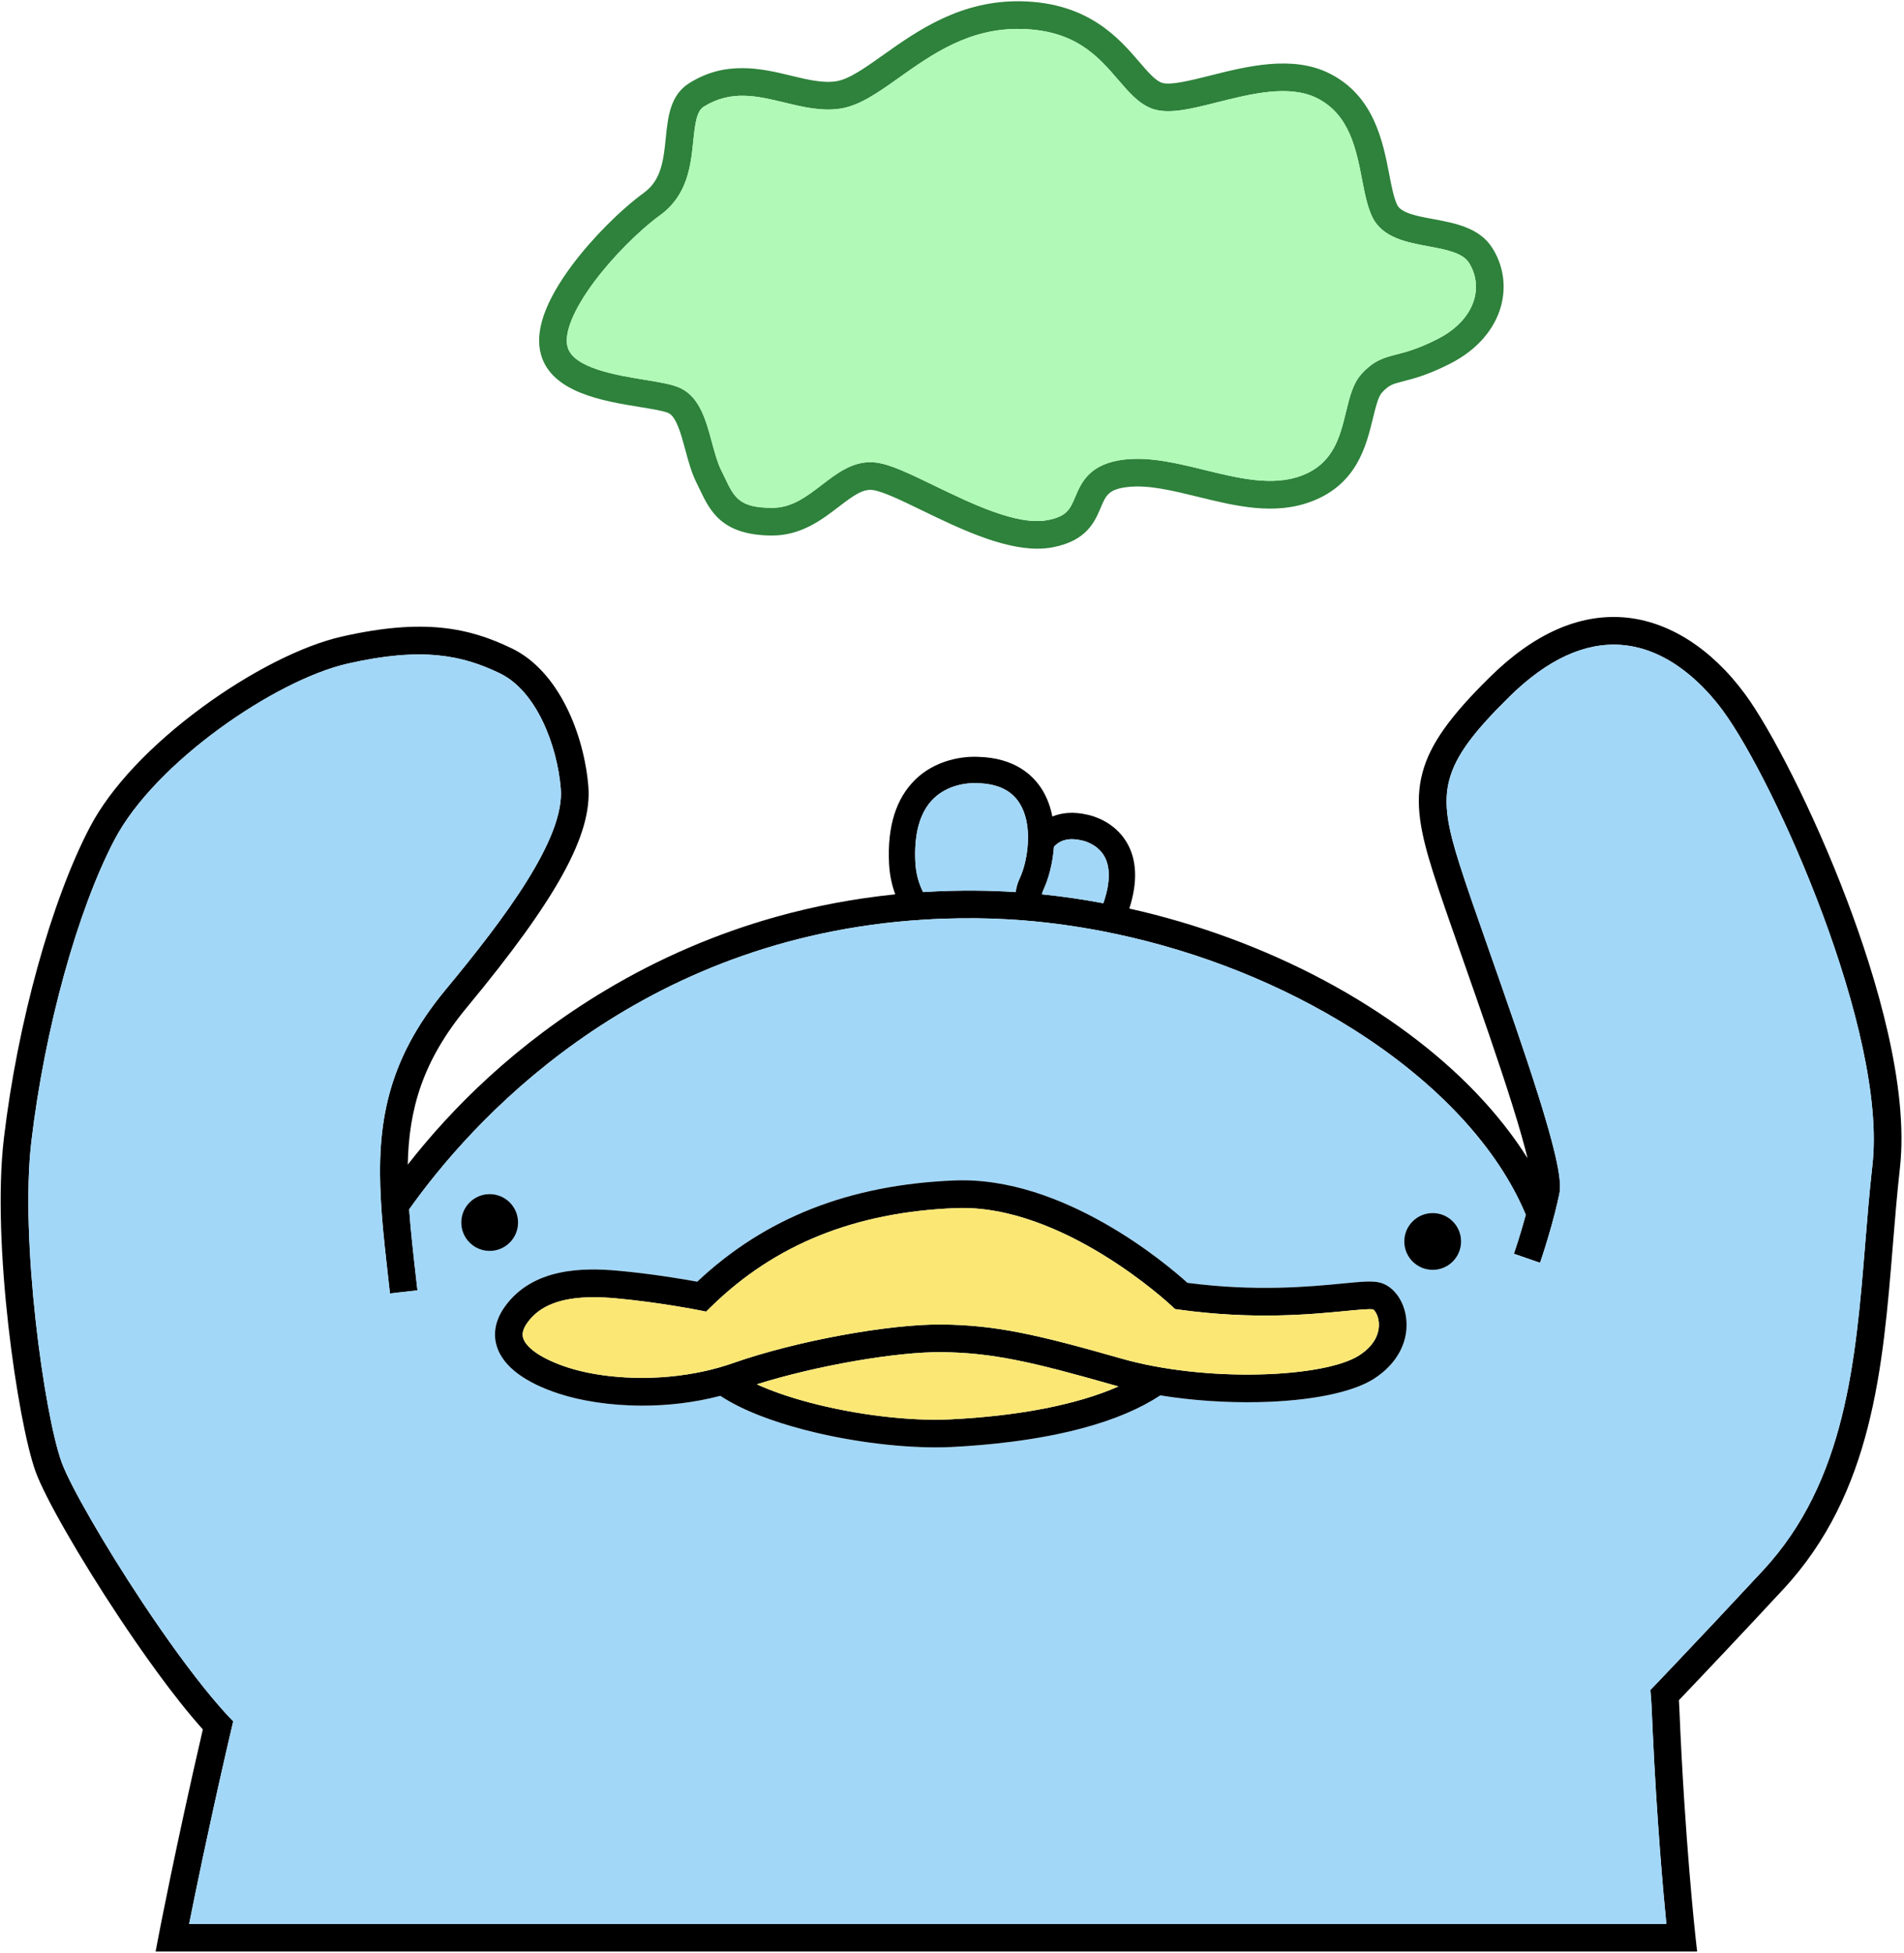
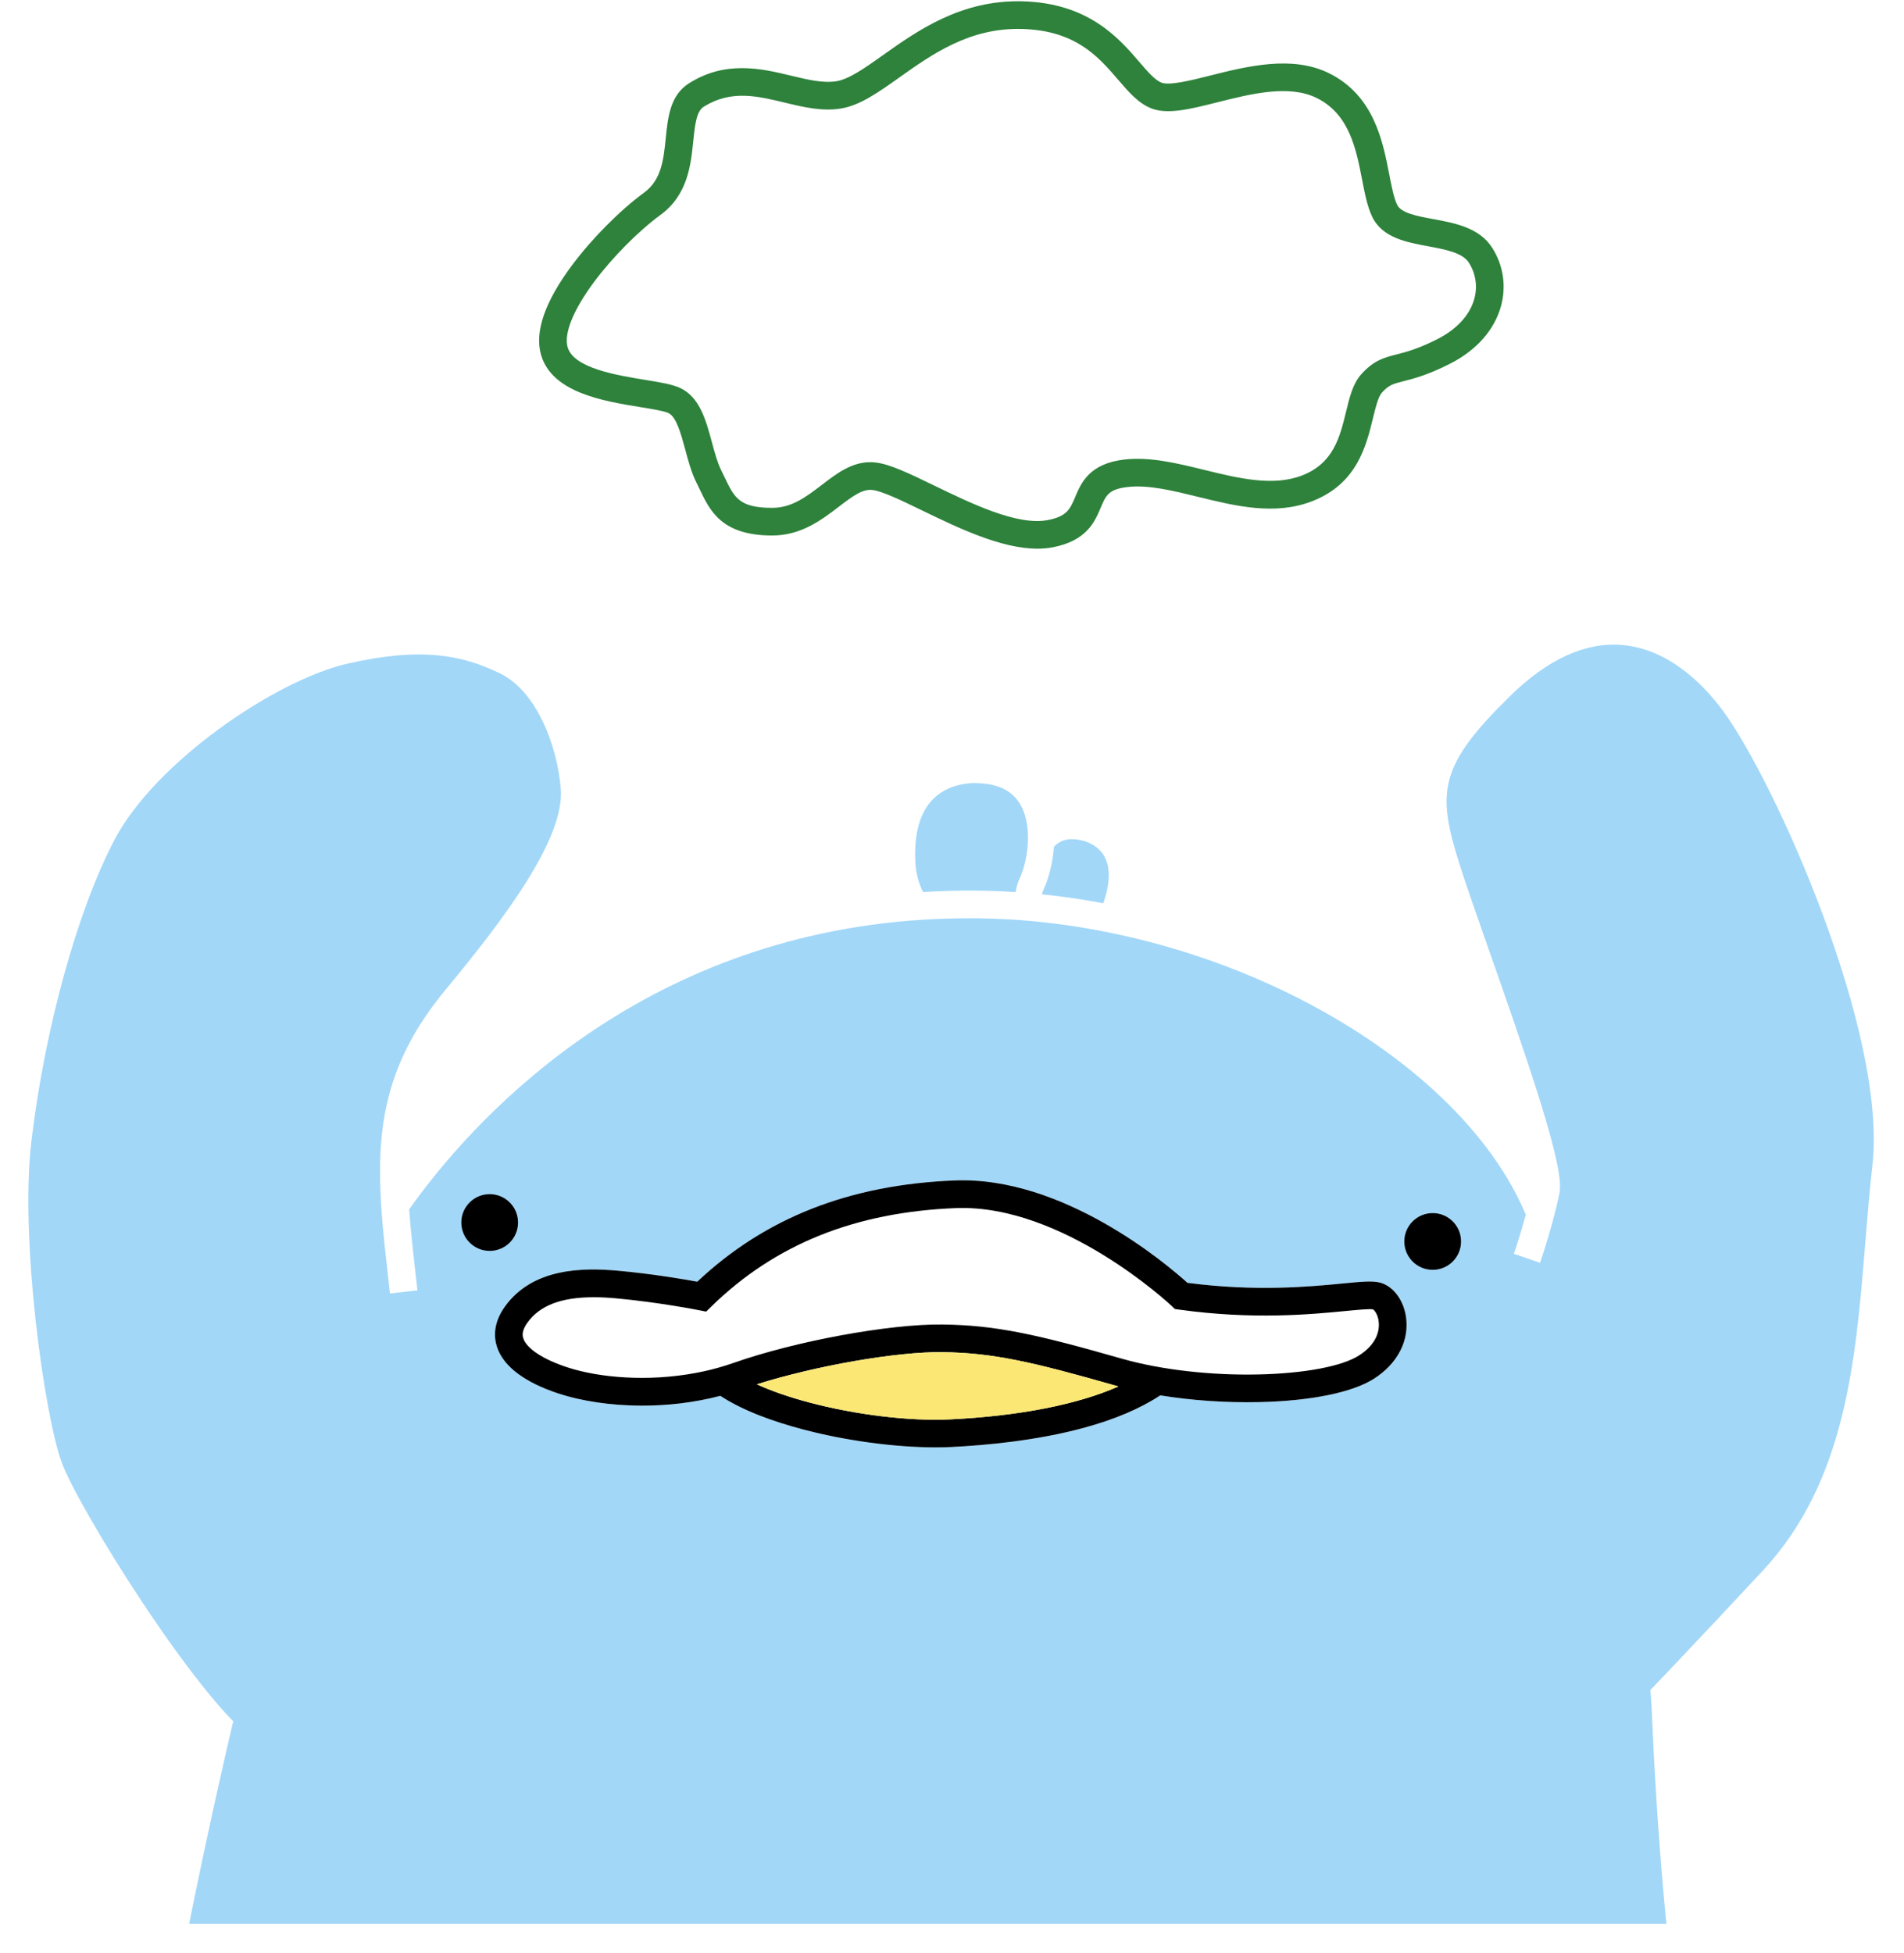
<svg xmlns="http://www.w3.org/2000/svg" width="353" height="362" viewBox="0 0 353 362" fill="none">
-   <path d="M342.488 167.035C336.082 150.07 328.126 134.924 323.576 128.731C317.295 120.184 309.312 115.111 301.092 114.45C292.752 113.778 284.415 117.471 276.314 125.427C268.766 132.841 265.117 138.004 263.725 143.244C262.248 148.798 263.327 154.217 265.691 161.699C266.954 165.702 269.008 171.548 271.384 178.32C274.388 186.875 277.789 196.57 280.332 204.661C281.753 209.186 282.649 212.417 283.211 214.72C281.938 212.683 280.512 210.661 278.935 208.653C272.534 200.502 264.04 193.051 253.683 186.501C243.114 179.817 231.216 174.528 218.84 170.874C215.711 169.951 212.551 169.133 209.374 168.425C210.962 163.467 210.788 159.321 208.859 156.104C206.534 152.226 202.461 151.208 201.728 151.057C198.961 150.383 196.778 150.681 195.105 151.362C194.766 149.623 194.165 147.931 193.222 146.402C191.559 143.708 188.148 140.47 181.329 140.302C180.465 140.248 174.33 140.035 169.722 144.495C166.125 147.972 164.479 153.225 164.83 160.105C164.933 162.107 165.319 164.005 165.983 165.79C158.435 166.557 151.02 167.956 143.816 169.978C132.805 173.067 122.206 177.631 112.316 183.541C95.587 193.532 83.697 205.527 75.599 215.894C75.797 205.625 78.346 196.653 86.549 186.755C103.292 166.544 109.82 154.666 109.077 145.75C108.269 136.055 103.578 124.399 94.918 120.211C86.996 116.376 78.588 114.538 63.303 118.022C56.021 119.683 46.365 124.577 37.475 131.115C27.875 138.172 20.5 146.033 16.71 153.25C9.535 166.906 3.259 189.576 0.722 211.005C-1.583 230.464 3.281 263.61 6.593 272.783C8.317 277.557 14.698 288.69 22.112 299.861C25.861 305.507 32 314.35 37.607 320.589C32.633 342.04 29.47 358.517 29.431 358.722L28.848 361.768H314.645L314.33 358.92C314.311 358.742 312.333 340.761 311.351 316.699C311.329 316.188 311.302 315.68 311.27 315.172C316.663 309.517 323.283 302.508 330.622 294.605C347.198 276.754 349.094 253.441 350.925 230.896C351.311 226.166 351.709 221.274 352.239 216.583C353.946 201.498 347.88 181.312 342.488 167.035ZM193.454 164.942C194.348 163.057 195.176 160.141 195.405 156.957C195.486 156.869 195.571 156.783 195.659 156.703C196.885 155.582 198.502 155.289 200.605 155.809L200.639 155.821L200.739 155.838C200.766 155.843 203.362 156.383 204.698 158.661C205.855 160.637 205.855 163.45 204.695 167.025C204.649 167.165 204.602 167.301 204.551 167.436C200.766 166.725 196.968 166.171 193.178 165.782C193.239 165.482 193.33 165.201 193.454 164.942ZM173.082 148.041C175.791 145.389 179.493 145.166 180.658 145.166C180.873 145.166 181.002 145.174 181.021 145.176L181.163 145.181C184.961 145.266 187.544 146.505 189.066 148.966C190.16 150.737 190.585 152.981 190.592 155.211C190.602 158.139 189.894 161.05 189.039 162.852C188.66 163.653 188.423 164.498 188.304 165.37C188.257 165.365 188.211 165.362 188.162 165.36C185.806 165.206 183.456 165.118 181.119 165.096C177.773 165.064 174.445 165.155 171.138 165.367C170.325 163.746 169.812 161.917 169.707 159.855C169.434 154.473 170.569 150.497 173.082 148.041ZM347.145 216.006C346.603 220.778 346.202 225.711 345.814 230.481C344.053 252.154 342.229 274.568 326.863 291.115C320.839 297.604 315.297 303.49 310.528 308.513C309.759 309.324 309.009 310.112 308.279 310.877C307.485 311.71 306.716 312.515 305.974 313.292C306.088 314.437 306.171 315.588 306.22 316.745C306.223 316.801 306.225 316.855 306.228 316.909C306.274 318.049 306.323 319.175 306.374 320.289C307.153 337.374 308.381 350.978 308.941 356.639H35.068C36.13 351.311 38.55 339.474 41.893 324.89C42.11 323.947 42.33 322.992 42.555 322.025C42.78 321.058 43.007 320.081 43.239 319.094C42.824 318.667 42.391 318.21 41.944 317.722C41.854 317.624 41.764 317.524 41.673 317.424C41.493 317.224 41.309 317.021 41.124 316.811C40.462 316.066 39.776 315.26 39.06 314.401C35.356 309.927 30.992 303.961 26.386 297.023C19.401 286.502 12.966 275.332 11.416 271.041C8.2 262.133 3.672 229.707 5.814 211.608C8.285 190.75 14.344 168.781 21.25 155.633C28.777 141.31 51.034 126.081 64.443 123.021C78.27 119.869 85.734 121.463 92.686 124.826C99.487 128.118 103.302 138.199 103.966 146.175C104.735 155.399 93.597 170.21 82.6 183.483C71.589 196.77 69.814 208.675 70.627 222.71C70.624 222.712 70.624 222.715 70.627 222.717C70.703 224.09 70.808 225.484 70.93 226.903C70.964 227.267 70.996 227.633 71.027 228.002C71.044 228.166 71.059 228.332 71.076 228.498C71.159 229.387 71.249 230.288 71.345 231.196C71.56 233.255 71.799 235.367 72.046 237.543L72.3 239.775L74.847 239.49L77.396 239.201L77.142 236.965C76.624 232.398 76.146 228.173 75.858 224.19C87.05 208.399 116.685 174.911 168.694 170.664C169.688 170.581 170.691 170.513 171.702 170.454C172.828 170.386 173.964 170.334 175.109 170.298C177.065 170.229 179.053 170.205 181.07 170.225C182.985 170.242 184.907 170.308 186.836 170.418C187.454 170.452 188.072 170.491 188.69 170.537C188.992 170.557 189.298 170.581 189.603 170.606C190.16 170.65 190.717 170.696 191.276 170.747C191.593 170.777 191.911 170.808 192.231 170.84C192.795 170.896 193.359 170.955 193.925 171.021C196.285 171.284 198.646 171.617 201.005 172.015C202.055 172.188 203.103 172.376 204.151 172.576C205.074 172.752 205.994 172.938 206.915 173.136C222.549 176.459 237.81 182.533 250.941 190.836C266.573 200.719 277.728 212.829 282.881 225.189C281.809 229.13 280.691 232.368 280.676 232.415L283.101 233.255L285.523 234.093C285.523 234.093 285.526 234.088 285.526 234.083C285.602 233.866 286.259 231.951 287.045 229.296C287.443 227.961 287.873 226.437 288.278 224.847C288.574 223.684 288.854 222.488 289.101 221.306C289.463 219.574 289.287 216.065 285.24 203.178C282.671 194.995 279.245 185.234 276.224 176.62C273.86 169.892 271.821 164.08 270.58 160.153C266.37 146.817 266.736 142.023 279.909 129.085C286.901 122.218 293.89 119.012 300.679 119.561C309.739 120.291 316.323 127.522 319.442 131.767C329.02 144.805 349.936 191.334 347.145 216.006Z" fill="black" />
  <path d="M204.696 167.025C204.649 167.165 204.603 167.301 204.552 167.436C200.766 166.725 196.969 166.171 193.179 165.782C193.24 165.482 193.33 165.201 193.455 164.942C194.348 163.057 195.176 160.141 195.406 156.957C195.486 156.869 195.572 156.783 195.66 156.703C196.886 155.582 198.502 155.289 200.605 155.809L200.639 155.821L200.739 155.838C200.766 155.843 203.362 156.383 204.698 158.661C205.856 160.637 205.856 163.45 204.696 167.025Z" fill="#A2D7F8" />
  <path d="M190.593 155.211C190.602 158.139 189.894 161.05 189.039 162.852C188.661 163.653 188.424 164.498 188.304 165.37C188.258 165.365 188.212 165.362 188.163 165.36C185.806 165.206 183.457 165.118 181.12 165.096C177.774 165.065 174.445 165.155 171.139 165.367C170.326 163.746 169.813 161.917 169.708 159.856C169.434 154.473 170.57 150.497 173.083 148.041C175.791 145.389 179.493 145.166 180.658 145.166C180.873 145.166 181.002 145.174 181.022 145.176L181.164 145.181C184.961 145.267 187.545 146.505 189.066 148.966C190.16 150.737 190.585 152.981 190.593 155.211Z" fill="#A2D7F8" />
  <path d="M265.62 224.876C262.714 224.876 260.357 227.228 260.357 230.136C260.357 233.045 262.714 235.397 265.62 235.397C268.526 235.397 270.878 233.04 270.878 230.136C270.878 227.233 268.526 224.876 265.62 224.876ZM90.786 221.364C87.882 221.364 85.525 223.716 85.525 226.622C85.525 229.528 87.882 231.885 90.786 231.885C93.689 231.885 96.046 229.528 96.046 226.622C96.046 223.716 93.692 221.364 90.786 221.364Z" fill="#A2D7F8" />
  <path d="M319.442 131.767C316.323 127.522 309.739 120.291 300.679 119.561C293.89 119.012 286.901 122.218 279.909 129.085C266.736 142.023 266.37 146.817 270.58 160.153C271.821 164.08 273.86 169.893 276.224 176.62C279.245 185.234 282.671 194.995 285.24 203.178C289.287 216.065 289.462 219.574 289.101 221.306C288.854 222.488 288.574 223.684 288.278 224.844C287.873 226.437 287.443 227.961 287.045 229.296C286.258 231.951 285.602 233.866 285.526 234.08C285.526 234.08 285.523 234.09 285.523 234.093L283.101 233.255L280.676 232.415C280.69 232.369 281.809 229.13 282.881 225.189C277.728 212.829 266.573 200.719 250.941 190.836C237.81 182.533 222.549 176.459 206.915 173.136C205.994 172.938 205.074 172.752 204.15 172.576C203.103 172.376 202.055 172.188 201.005 172.015C198.646 171.617 196.285 171.284 193.925 171.021C193.359 170.955 192.795 170.896 192.231 170.84C191.911 170.808 191.593 170.777 191.276 170.747C190.717 170.696 190.16 170.65 189.603 170.606C189.298 170.581 188.992 170.557 188.69 170.537C188.072 170.491 187.454 170.452 186.836 170.418C184.907 170.308 182.985 170.242 181.07 170.225C179.053 170.205 177.065 170.23 175.109 170.298C173.964 170.335 172.828 170.386 171.702 170.454C170.691 170.513 169.688 170.581 168.694 170.664C116.685 174.911 87.05 208.399 75.858 224.19C76.146 228.173 76.624 232.398 77.142 236.965L77.396 239.201L74.847 239.49L72.299 239.775L72.046 237.543C71.799 235.367 71.56 233.255 71.345 231.196C71.249 230.288 71.159 229.387 71.076 228.498C71.059 228.332 71.044 228.166 71.027 228.002C70.996 227.633 70.964 227.267 70.93 226.903C70.807 225.484 70.702 224.09 70.627 222.717C70.624 222.715 70.624 222.712 70.627 222.71C69.814 208.675 71.589 196.77 82.6 183.483C93.597 170.21 104.735 155.399 103.966 146.175C103.302 138.199 99.487 128.118 92.686 124.826C85.734 121.463 78.27 119.869 64.443 123.021C51.034 126.081 28.777 141.31 21.25 155.633C14.344 168.781 8.285 190.75 5.814 211.608C3.672 229.707 8.2 262.133 11.416 271.041C12.966 275.332 19.401 286.502 26.386 297.023C30.992 303.961 35.356 309.927 39.06 314.398C39.776 315.26 40.462 316.066 41.124 316.811C41.309 317.021 41.492 317.224 41.673 317.424C41.764 317.524 41.854 317.624 41.944 317.722C42.391 318.21 42.824 318.667 43.239 319.092C43.007 320.081 42.779 321.058 42.555 322.025C42.33 322.992 42.11 323.947 41.893 324.89C38.55 339.474 36.13 351.311 35.067 356.639H308.941C308.381 350.978 307.153 337.374 306.374 320.291C306.323 319.175 306.274 318.049 306.227 316.909C306.225 316.855 306.223 316.801 306.22 316.748C306.171 315.588 306.088 314.437 305.973 313.292C306.716 312.516 307.485 311.71 308.279 310.877C309.009 310.113 309.759 309.324 310.528 308.513C315.297 303.49 320.838 297.604 326.863 291.115C342.229 274.568 344.053 252.154 345.814 230.481C346.202 225.711 346.603 220.778 347.145 216.007C349.936 191.334 329.02 144.805 319.442 131.767ZM85.526 226.622C85.526 223.716 87.882 221.364 90.786 221.364C93.69 221.364 96.046 223.716 96.046 226.622C96.046 229.528 93.692 231.885 90.786 231.885C87.88 231.885 85.526 229.528 85.526 226.622ZM254.668 255.622C250.687 258.145 242.946 259.71 233.431 259.915C227.253 260.05 220.908 259.605 215.111 258.665C211.406 261.114 206.659 263.132 200.912 264.69C192.192 267.058 182.77 267.925 176.399 268.238C175.446 268.284 174.455 268.306 173.434 268.306C165.912 268.306 156.718 267.068 148.673 264.926C143.709 263.605 137.86 261.603 133.555 258.753C128.585 260.05 123.647 260.57 119.095 260.57C113.002 260.57 107.602 259.637 103.739 258.389C97.35 256.325 93.343 253.324 92.149 249.71C91.585 248.008 91.377 245.329 93.585 242.239C98.747 235.011 108.057 234.967 114.609 235.563C120.929 236.137 126.741 237.131 129.269 237.597C141.86 225.743 157.489 219.601 177.002 218.827C197.183 218.031 216.412 234.427 220.146 237.805C232.916 239.477 242.882 238.51 248.887 237.932C252.291 237.602 254.345 237.402 255.764 237.744C258.162 238.32 260.121 240.799 260.638 243.917C261.383 248.406 259.151 252.782 254.668 255.622ZM265.62 235.397C262.714 235.397 260.358 233.04 260.358 230.136C260.358 227.233 262.714 224.876 265.62 224.876C268.526 224.876 270.878 227.228 270.878 230.136C270.878 233.045 268.526 235.397 265.62 235.397Z" fill="#A2D7F8" />
  <path d="M260.639 243.917C260.121 240.799 258.163 238.32 255.764 237.744C254.346 237.402 252.292 237.602 248.887 237.932C242.882 238.51 232.916 239.477 220.146 237.805C216.413 234.427 197.183 218.031 177.002 218.827C157.49 219.601 141.86 225.743 129.269 237.597C126.741 237.131 120.929 236.137 114.609 235.563C108.057 234.967 98.748 235.011 93.585 242.239C91.377 245.329 91.585 248.008 92.149 249.71C93.343 253.324 97.351 256.325 103.739 258.389C107.603 259.637 113.002 260.57 119.095 260.57C123.647 260.57 128.585 260.05 133.555 258.753C137.86 261.603 143.709 263.605 148.674 264.927C156.718 267.068 165.912 268.306 173.434 268.306C174.455 268.306 175.446 268.284 176.399 268.238C182.77 267.925 192.192 267.058 200.913 264.69C206.659 263.132 211.406 261.114 215.111 258.665C220.908 259.605 227.253 260.05 233.431 259.915C242.946 259.71 250.687 258.145 254.668 255.622C259.152 252.782 261.384 248.406 260.639 243.917ZM176.147 263.114C168.674 263.478 158.652 262.277 149.993 259.971C146.266 258.98 142.996 257.837 140.319 256.616C151.15 253.2 166.223 250.547 174.702 250.657C183.952 250.779 191.095 252.372 206.576 256.794C206.835 256.868 207.093 256.941 207.357 257.012C199.814 260.343 189.068 262.484 176.147 263.114ZM251.925 251.29C248.756 253.297 241.8 254.604 233.319 254.789C228.962 254.885 224.532 254.677 220.3 254.201C219.238 254.081 218.185 253.947 217.152 253.793C216.034 253.627 214.935 253.444 213.863 253.241C211.795 252.848 209.824 252.389 207.985 251.864C192.021 247.302 184.602 245.658 174.768 245.529C164.923 245.4 147.519 248.599 135.975 252.657C135.511 252.821 135.047 252.975 134.578 253.121C133.645 253.417 132.707 253.678 131.762 253.913C130.839 254.14 129.914 254.34 128.986 254.511C120.05 256.184 111.117 255.383 105.314 253.51C100.75 252.035 97.649 250.013 97.019 248.103C96.838 247.561 96.721 246.672 97.759 245.219C100.047 242.015 104.013 240.474 110.091 240.474C111.351 240.474 112.702 240.54 114.145 240.672C122.133 241.397 129.513 242.862 129.589 242.877L130.915 243.141L131.882 242.196C143.689 230.662 158.513 224.693 177.205 223.953C197.032 223.162 217.038 241.907 217.238 242.095L217.834 242.664L218.652 242.777C232.398 244.679 243.029 243.649 249.383 243.036C251.503 242.83 253.903 242.596 254.551 242.725C254.829 242.862 255.513 243.727 255.63 245.17C255.738 246.511 255.398 249.09 251.925 251.29Z" fill="black" />
-   <path d="M251.925 251.29C248.755 253.297 241.8 254.604 233.319 254.789C228.962 254.885 224.532 254.677 220.3 254.201C219.237 254.081 218.185 253.947 217.152 253.793C216.033 253.627 214.934 253.444 213.862 253.241C211.794 252.848 209.823 252.389 207.984 251.864C192.02 247.302 184.601 245.658 174.767 245.529C164.923 245.4 147.518 248.599 135.974 252.657C135.51 252.821 135.046 252.975 134.577 253.121C133.645 253.417 132.707 253.678 131.762 253.913C130.839 254.14 129.913 254.34 128.985 254.511C120.049 256.184 111.116 255.383 105.314 253.51C100.75 252.035 97.648 250.013 97.018 248.103C96.837 247.561 96.72 246.672 97.758 245.219C100.046 242.015 104.012 240.474 110.091 240.474C111.351 240.474 112.701 240.54 114.144 240.672C122.133 241.397 129.513 242.862 129.588 242.877L130.914 243.141L131.881 242.196C143.689 230.662 158.512 224.693 177.204 223.953C197.031 223.162 217.037 241.907 217.237 242.095L217.833 242.664L218.651 242.777C232.398 244.679 243.028 243.649 249.383 243.036C251.502 242.83 253.903 242.596 254.55 242.725C254.828 242.862 255.512 243.727 255.629 245.17C255.737 246.511 255.397 249.09 251.925 251.29Z" fill="#FBE774" />
  <path d="M207.357 257.012C199.814 260.343 189.068 262.484 176.147 263.114C168.674 263.478 158.652 262.277 149.992 259.971C146.266 258.98 142.996 257.837 140.319 256.616C151.15 253.2 166.223 250.547 174.702 250.657C183.952 250.779 191.095 252.372 206.576 256.794C206.835 256.868 207.093 256.941 207.357 257.012Z" fill="#FBE774" />
  <path d="M276.661 45.949C274.285 42.196 269.733 41.355 265.718 40.613C262.798 40.073 259.779 39.517 259.034 37.978C258.412 36.689 258.001 34.574 257.567 32.334C256.372 26.175 254.734 17.741 246.462 13.604C239.598 10.172 231.151 12.3 224.359 14.009C220.85 14.893 216.872 15.894 215.35 15.325C214.139 14.873 212.791 13.303 211.23 11.486C207.479 7.12 201.811 0.519 189.445 0.24C178.145 -0.011 170.145 5.655 163.724 10.209C160.357 12.597 157.448 14.661 155.109 15.052C152.615 15.467 149.734 14.771 146.679 14.033C143.948 13.374 140.879 12.632 137.611 12.632C134.344 12.632 131.169 13.313 127.804 15.401C124.246 17.611 123.833 21.675 123.432 25.604C123.027 29.587 122.644 33.348 119.41 35.714C114.975 38.957 109.744 44.225 106.081 49.131C101.007 55.928 99.07 61.539 100.32 65.813C102.364 72.8 111.835 74.346 118.751 75.472C120.9 75.823 123.125 76.185 123.938 76.573C125.408 77.274 126.282 80.517 127.054 83.379C127.616 85.46 128.194 87.611 129.105 89.433C129.32 89.86 129.521 90.283 129.718 90.698C131.635 94.715 133.809 99.27 143.184 99.27C148.557 99.27 152.405 96.317 155.499 93.946C158.205 91.873 159.954 90.61 161.768 90.832C163.6 91.055 167.182 92.791 170.977 94.632C177.574 97.829 185.584 101.712 192.338 101.712C193.284 101.712 194.204 101.634 195.091 101.47C201.457 100.29 202.966 96.723 204.068 94.117C205.037 91.824 205.523 90.674 209.123 90.275C212.937 89.85 217.377 90.94 222.078 92.092C229.089 93.812 236.338 95.592 243.246 92.923C251.586 89.707 253.295 82.661 254.546 77.518C255.017 75.574 255.506 73.567 256.199 72.793C257.489 71.364 258.224 71.173 260.194 70.67C262.126 70.177 264.773 69.501 268.93 67.376C273.763 64.905 277.084 61.129 278.283 56.746C279.296 53.036 278.723 49.202 276.661 45.949ZM258.924 65.703C256.666 66.279 254.714 66.78 252.389 69.364C250.827 71.098 250.211 73.628 249.561 76.307C248.419 81.017 247.234 85.887 241.4 88.139C235.993 90.227 229.541 88.644 223.302 87.113C218.371 85.904 213.277 84.651 208.556 85.176C201.97 85.909 200.454 89.499 199.345 92.119C198.387 94.383 197.809 95.751 194.158 96.427C188.575 97.46 180.057 93.333 173.214 90.017C168.662 87.809 165.065 86.065 162.386 85.74C162.03 85.699 161.68 85.677 161.339 85.677C157.856 85.677 155.077 87.809 152.381 89.875C149.519 92.068 146.815 94.141 143.184 94.141C137.045 94.141 136.143 92.251 134.349 88.488C134.136 88.046 133.921 87.597 133.694 87.14C133.013 85.78 132.5 83.88 132.004 82.043C130.893 77.921 129.743 73.657 126.143 71.943C124.671 71.242 122.421 70.876 119.576 70.412C114.321 69.554 106.379 68.26 105.241 64.372C104.501 61.84 106.304 57.405 110.189 52.201C113.574 47.668 118.382 42.821 122.438 39.851C127.516 36.139 128.08 30.586 128.534 26.124C128.881 22.71 129.188 20.578 130.507 19.76C135.56 16.624 140.376 17.787 145.475 19.018C148.894 19.843 152.427 20.698 155.951 20.109C159.453 19.526 162.809 17.147 166.692 14.392C172.797 10.06 179.718 5.147 189.33 5.366C199.411 5.594 203.623 10.5 207.34 14.827C209.279 17.084 211.108 19.215 213.553 20.129C216.574 21.259 220.762 20.204 225.612 18.983C231.891 17.401 239.007 15.608 244.169 18.19C250.182 21.196 251.43 27.633 252.534 33.311C253.032 35.885 253.505 38.318 254.416 40.208C256.289 44.088 260.805 44.921 264.786 45.656C267.916 46.235 271.15 46.833 272.329 48.694C273.609 50.714 273.965 53.092 273.338 55.393C272.522 58.37 270.129 61.002 266.595 62.809C262.949 64.673 260.717 65.244 258.924 65.703Z" fill="#2E823B" />
-   <path d="M273.338 55.393C272.522 58.37 270.129 61.002 266.595 62.809C262.949 64.673 260.717 65.244 258.924 65.703C256.665 66.279 254.714 66.78 252.389 69.364C250.826 71.098 250.211 73.628 249.561 76.307C248.418 81.017 247.234 85.887 241.4 88.139C235.993 90.227 229.541 88.644 223.302 87.113C218.371 85.904 213.277 84.651 208.556 85.176C201.97 85.909 200.453 89.499 199.345 92.119C198.387 94.383 197.809 95.751 194.158 96.427C188.575 97.46 180.057 93.333 173.214 90.017C168.662 87.809 165.065 86.065 162.386 85.74C162.029 85.699 161.68 85.677 161.338 85.677C157.856 85.677 155.077 87.809 152.381 89.875C149.519 92.068 146.815 94.141 143.184 94.141C137.044 94.141 136.143 92.251 134.348 88.488C134.136 88.046 133.921 87.597 133.694 87.14C133.013 85.78 132.5 83.88 132.004 82.043C130.893 77.921 129.743 73.657 126.143 71.943C124.67 71.242 122.421 70.876 119.576 70.412C114.321 69.554 106.379 68.26 105.241 64.372C104.501 61.84 106.303 57.405 110.189 52.201C113.574 47.668 118.382 42.821 122.438 39.851C127.515 36.139 128.08 30.586 128.534 26.124C128.881 22.71 129.188 20.578 130.507 19.76C135.56 16.624 140.375 17.787 145.475 19.018C148.893 19.843 152.427 20.698 155.951 20.109C159.453 19.526 162.809 17.147 166.691 14.392C172.797 10.06 179.718 5.147 189.33 5.366C199.411 5.594 203.623 10.5 207.34 14.827C209.279 17.084 211.108 19.215 213.553 20.129C216.574 21.259 220.762 20.204 225.612 18.983C231.89 17.401 239.007 15.608 244.169 18.19C250.182 21.196 251.43 27.633 252.533 33.311C253.032 35.885 253.505 38.318 254.416 40.208C256.289 44.088 260.805 44.921 264.785 45.656C267.916 46.235 271.149 46.833 272.329 48.694C273.609 50.714 273.965 53.092 273.338 55.393Z" fill="#B0F9B7" />
  <path d="M270.878 230.136C270.878 233.04 268.526 235.397 265.62 235.397C262.714 235.397 260.357 233.04 260.357 230.136C260.357 227.233 262.714 224.876 265.62 224.876C268.526 224.876 270.878 227.228 270.878 230.136Z" fill="black" />
  <path d="M96.046 226.622C96.046 229.528 93.692 231.885 90.786 231.885C87.88 231.885 85.525 229.528 85.525 226.622C85.525 223.716 87.882 221.364 90.786 221.364C93.689 221.364 96.046 223.716 96.046 226.622Z" fill="black" />
</svg>